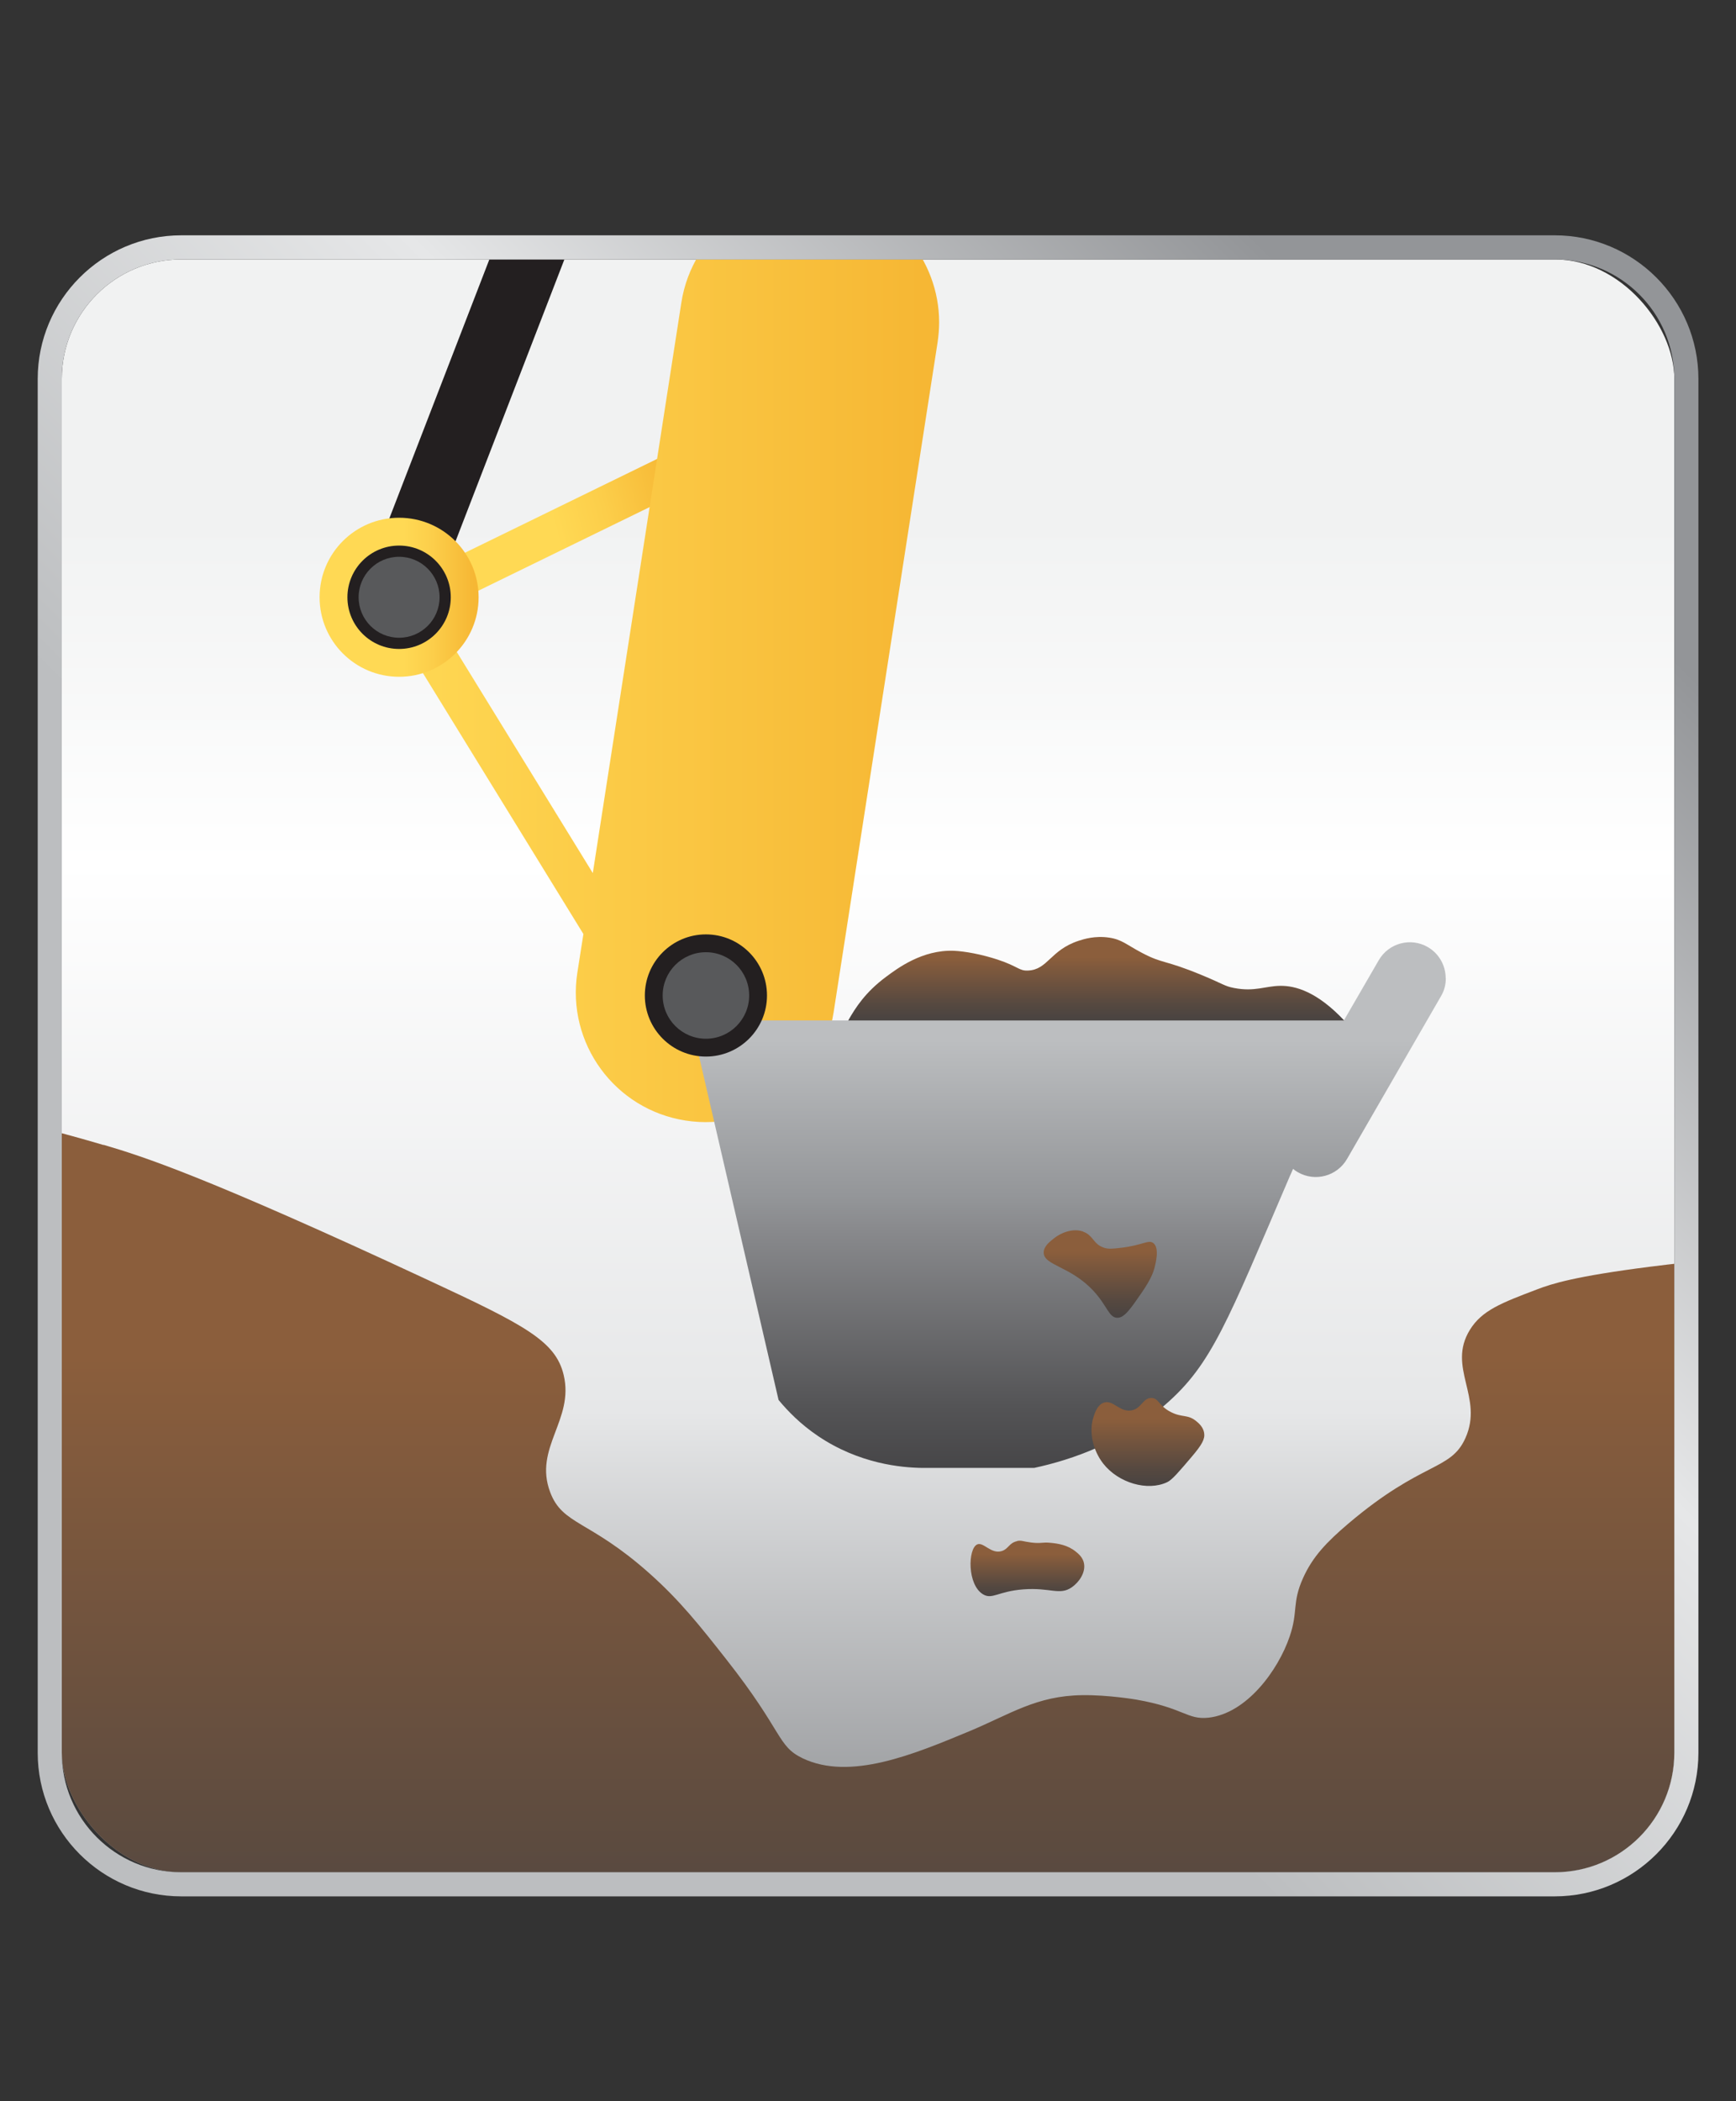
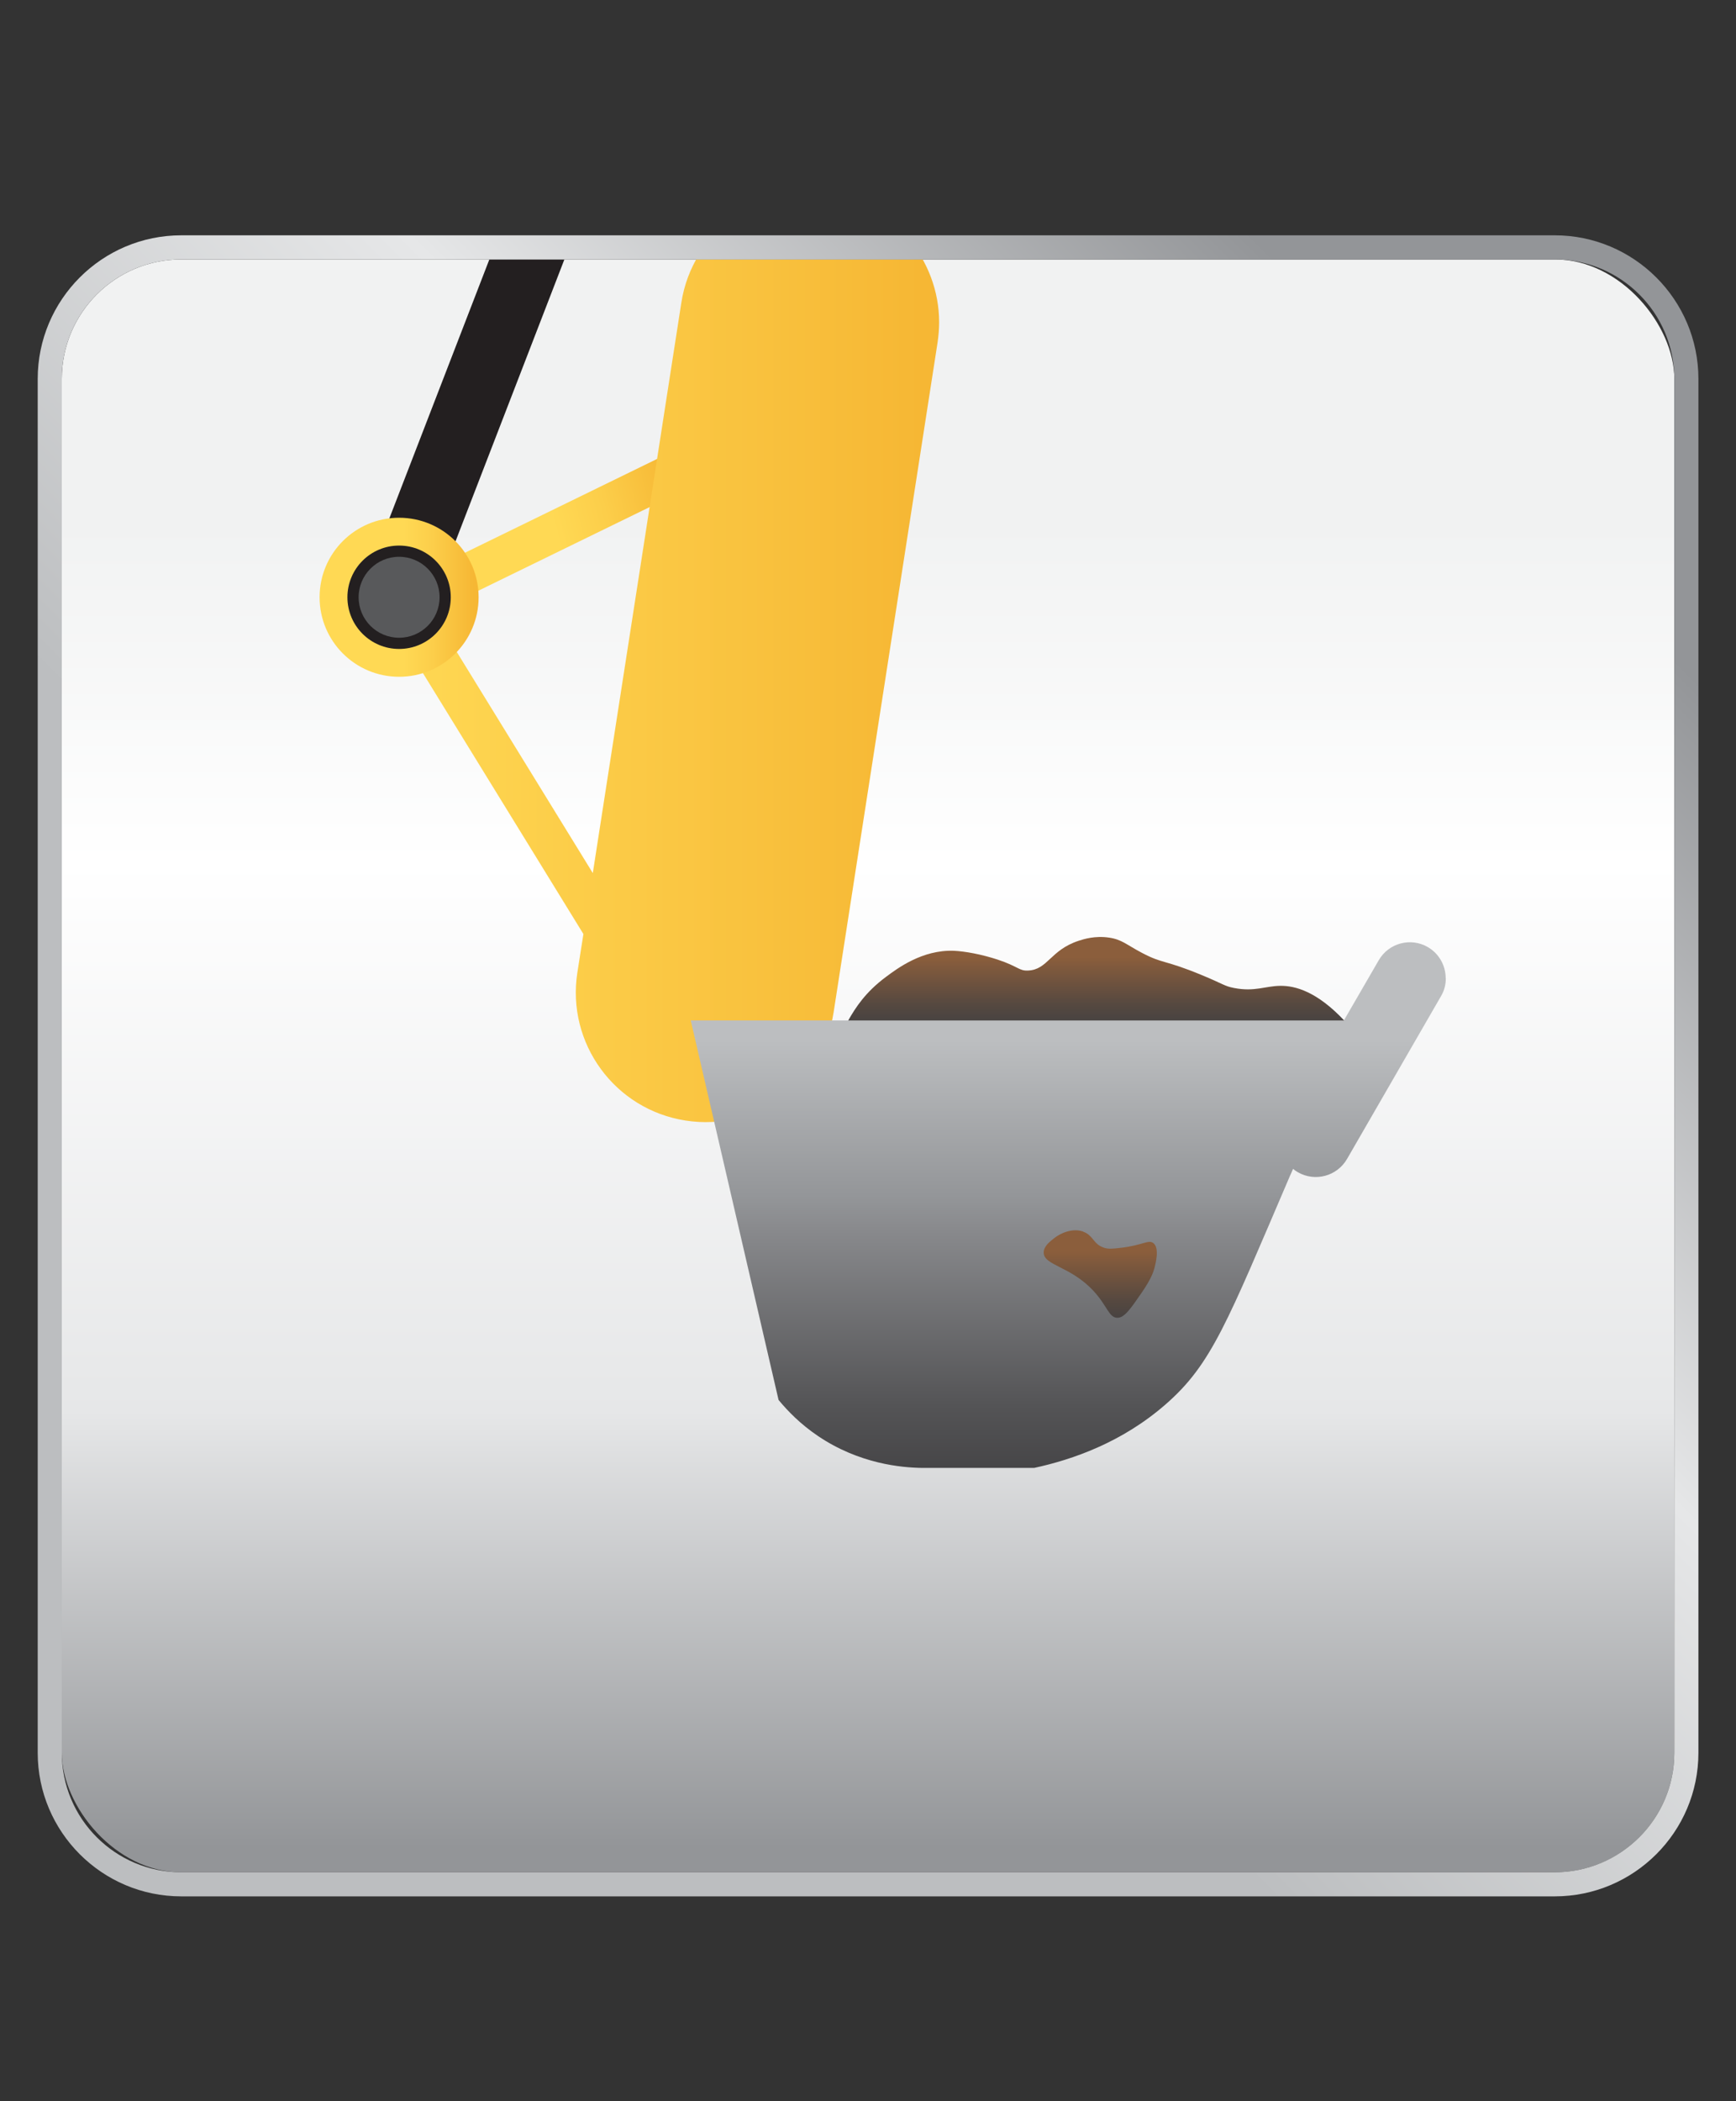
<svg xmlns="http://www.w3.org/2000/svg" xmlns:xlink="http://www.w3.org/1999/xlink" id="Layer_2" data-name="Layer 2" viewBox="0 0 144.11 174.38">
  <rect x="0" y="0" width="144.11" height="174.38" fill="#333333" stroke="none" />
  <defs>
    <linearGradient id="linear-gradient" x1="72.06" y1="19.46" x2="72.06" y2="153.32" gradientUnits="userSpaceOnUse">
      <stop offset=".18" stop-color="#f1f2f2" />
      <stop offset=".39" stop-color="#fff" />
      <stop offset=".73" stop-color="#e6e7e8" />
      <stop offset="1" stop-color="#939598" />
    </linearGradient>
    <clipPath id="clippath">
      <rect x="5.13" y="21.53" width="133.86" height="133.86" rx="9.92" ry="9.92" fill="none" />
    </clipPath>
    <linearGradient id="linear-gradient-2" x1="33.6" y1="47.54" x2="57.24" y2="41.4" gradientTransform="translate(24.12 -15.24) rotate(26.02)" gradientUnits="userSpaceOnUse">
      <stop offset=".53" stop-color="#ffd954" />
      <stop offset=".71" stop-color="#fcce4a" />
      <stop offset=".97" stop-color="#f6b734" />
    </linearGradient>
    <linearGradient id="linear-gradient-3" x1="32.14" y1="54.57" x2="77.96" y2="54.57" gradientUnits="userSpaceOnUse">
      <stop offset="0" stop-color="#ffd954" />
      <stop offset=".97" stop-color="#f6b734" />
    </linearGradient>
    <linearGradient id="linear-gradient-4" x1="26.53" y1="49.57" x2="39.72" y2="49.57" gradientTransform="matrix(1,0,0,1,0,0)" xlink:href="#linear-gradient-2" />
    <linearGradient id="linear-gradient-5" x1="88.68" y1="79.98" x2="88.68" y2="125.28" gradientUnits="userSpaceOnUse">
      <stop offset=".14" stop-color="#bcbec0" />
      <stop offset=".43" stop-color="#939598" />
      <stop offset=".49" stop-color="#88898c" />
      <stop offset=".81" stop-color="#545456" />
      <stop offset=".97" stop-color="#414042" />
    </linearGradient>
    <linearGradient id="linear-gradient-6" x1="90.99" y1="77.76" x2="90.99" y2="85.42" gradientUnits="userSpaceOnUse">
      <stop offset=".22" stop-color="#8b5e3c" />
      <stop offset=".74" stop-color="#554840" />
      <stop offset="1" stop-color="#414042" />
    </linearGradient>
    <linearGradient id="linear-gradient-7" x1="91.33" y1="102.1" x2="91.33" y2="110.11" xlink:href="#linear-gradient-6" />
    <linearGradient id="linear-gradient-8" x1="95.29" y1="116.02" x2="95.29" y2="124.08" xlink:href="#linear-gradient-6" />
    <linearGradient id="linear-gradient-9" x1="84.86" y1="127.1" x2="84.86" y2="132.17" gradientTransform="translate(.43 .78)" xlink:href="#linear-gradient-6" />
    <linearGradient id="linear-gradient-10" x1="72.06" y1="92.77" x2="72.06" y2="182.8" xlink:href="#linear-gradient-6" />
    <linearGradient id="linear-gradient-11" x1="37.67" y1="122.85" x2="135.15" y2="25.37" gradientUnits="userSpaceOnUse">
      <stop offset=".17" stop-color="#bcbec0" />
      <stop offset=".51" stop-color="#e6e7e8" />
      <stop offset=".87" stop-color="#939598" />
    </linearGradient>
  </defs>
  <g id="Layer_1-2" data-name="Layer 1">
    <g>
      <rect x="5.13" y="21.53" width="133.86" height="133.86" rx="9.92" ry="9.92" fill="url(#linear-gradient)" />
      <g clip-path="url(#clippath)">
        <g>
          <rect x="32.26" y="42.91" width="25.56" height="3.32" transform="translate(-14.98 24.28) rotate(-26.02)" fill="url(#linear-gradient-2)" />
          <rect x="18.14" y="21.12" width="49.27" height="5.81" transform="translate(4.95 55.27) rotate(-68.88)" fill="#231f20" />
          <path d="M77.96,26.76c0,.55-.05,1.11-.13,1.67l-8.63,55.59c-.91,5.87-6.41,9.9-12.29,8.98-5.87-.91-9.9-6.41-8.98-12.29l.5-3.19-16.29-26.48,2.82-1.74,14.25,23.16,7.35-47.34c.91-5.87,6.41-9.89,12.29-8.98,5.31.83,9.11,5.41,9.11,10.62Z" fill="url(#linear-gradient-3)" />
          <circle cx="33.13" cy="49.57" r="6.6" fill="url(#linear-gradient-4)" />
          <circle cx="33.13" cy="49.57" r="4.29" fill="#231f20" />
          <circle cx="33.13" cy="49.57" r="3.36" fill="#58595b" />
          <path d="M120.02,81.2c0,.51-.12,1.01-.4,1.48l-7.8,13.51c-.83,1.43-2.65,1.92-4.08,1.1-.14-.08-.27-.17-.4-.28-.09.2-.17.41-.27.61-5.19,12.1-6.47,15.58-10.28,18.91-3.64,3.19-7.76,4.61-10.94,5.3h-9.29c-1.7-.02-5.23-.33-8.66-2.65-1.45-.98-2.51-2.07-3.27-2.99-2.43-10.5-4.86-21.01-7.29-31.5h54.22l2.89-4.99c.82-1.43,2.65-1.92,4.07-1.1.95.55,1.49,1.55,1.49,2.59Z" fill="url(#linear-gradient-5)" />
-           <circle cx="58.6" cy="82.62" r="5.07" fill="#231f20" />
-           <circle cx="58.6" cy="82.62" r="3.59" fill="#58595b" />
          <path d="M111.57,84.7h-41.16c.62-1.09,1.43-2.35,3.12-3.61.99-.74,3.04-2.27,5.64-2.18.94.04,2.33.3,3.64.73,1.75.58,1.77.95,2.54.91,1.63-.07,1.84-1.7,4.19-2.47.4-.13,1.36-.44,2.54-.26,1.06.16,1.4.57,2.73,1.27,1.75.92,1.84.55,4.91,1.82,1.87.77,1.9.93,2.73,1.09,1.71.33,2.6-.17,3.82-.18,1.26-.02,3.06.48,5.32,2.88Z" fill="url(#linear-gradient-6)" />
          <path d="M89.93,102.22c-.85-.31-1.84.08-2.43.55-.38.3-.86.68-.86,1.18-.01,1.09,2.24,1.12,4.16,3.22,1.13,1.23,1.25,2.2,1.96,2.2.58,0,1.07-.71,2.04-2.12.79-1.15.96-1.74,1.02-1.96.12-.45.45-1.72-.08-2.12-.4-.31-.92.19-2.67.39-.69.08-1.05.12-1.41,0-.93-.3-.88-1.02-1.73-1.33Z" fill="url(#linear-gradient-7)" />
-           <path d="M93.9,117.06c-.96.15-1.5-.9-2.26-.65-.53.17-.75.83-.86,1.18-.42,1.26-.04,2.8.8,3.88,1.26,1.61,3.68,2.32,5.32,1.54.41-.2.95-.84,2.04-2.12.84-.99,1.1-1.46,1.02-1.96-.08-.51-.48-.84-.67-.99-.69-.57-1.16-.27-2.08-.74-1.02-.51-1.02-1.17-1.63-1.18-.72,0-.83.91-1.68,1.04Z" fill="url(#linear-gradient-8)" />
-           <path d="M84.43,127.91c-.67.14-.71.65-1.27.82-.89.28-1.52-.78-2.04-.55-.78.35-.84,3.37.5,4.15.76.44,1.24-.26,3.33-.42,2.25-.17,3,.53,4.02-.17.59-.41,1.15-1.2,1.02-1.96-.08-.51-.48-.84-.67-.99-.69-.57-1.5-.68-2.08-.74-.75-.08-.78.08-1.65-.03-.69-.09-.81-.2-1.17-.12Z" fill="url(#linear-gradient-9)" />
-           <path d="M8.61,95.02c3.23.95,8.4,2.59,26.95,11.23,8,3.72,10.56,5.05,11.23,7.86.9,3.73-2.51,6.05-1.12,9.73,1.03,2.75,3.24,2.29,8.24,6.74,2.55,2.27,4.22,4.39,6.36,7.11,4.8,6.09,4.22,7.21,6.36,8.24,3.94,1.88,9.21-.32,13.85-2.25,3.4-1.42,5.55-2.94,9.36-2.99,2.15-.03,4.49.37,4.49.37,3.95.69,4.21,1.69,5.99,1.5,3.16-.35,5.78-3.92,6.74-6.74.72-2.1.17-2.77,1.12-4.87.79-1.75,1.94-2.96,3.74-4.49,6.17-5.24,8.5-4.36,9.73-7.11,1.53-3.41-1.56-5.85.37-8.98,1-1.62,2.61-2.23,5.61-3.37,1.18-.45,3.08-1.07,9.36-1.87,1.73-.22,4.17-.5,7.11-.75v63.29c-105.62-15.31-136.93-10.37-140.16,0-.85,2.72-.04,6.71,0,6.71.12,0-1.97-42.16-3.96-81.6,1.99.45,5,1.18,8.61,2.25Z" fill="url(#linear-gradient-10)" />
        </g>
      </g>
      <path d="M129.06,19.53H15.05c-6.58,0-11.92,5.35-11.92,11.92v114.02c0,6.57,5.34,11.92,11.92,11.92h114.01c6.58,0,11.93-5.35,11.93-11.92V31.45c0-6.57-5.35-11.92-11.93-11.92ZM138.99,145.47c0,5.48-4.45,9.92-9.93,9.92H15.05c-5.48,0-9.92-4.44-9.92-9.92V31.45c0-5.48,4.44-9.92,9.92-9.92h114.01c5.48,0,9.93,4.44,9.93,9.92v114.02Z" fill="url(#linear-gradient-11)" />
      <path d="M138.99,31.45v114.02c0,5.48-4.45,9.92-9.93,9.92H15.05c-5.48,0-9.92-4.44-9.92-9.92V31.45c0-5.48,4.44-9.92,9.92-9.92h114.01c5.48,0,9.93,4.44,9.93,9.92Z" fill="none" />
-       <path d="M138.99,31.45v114.02c0,5.48-4.45,9.92-9.93,9.92H15.05c-5.48,0-9.92-4.44-9.92-9.92V31.45c0-5.48,4.44-9.92,9.92-9.92h114.01c5.48,0,9.93,4.44,9.93,9.92Z" fill="none" />
+       <path d="M138.99,31.45v114.02c0,5.48-4.45,9.92-9.93,9.92H15.05V31.45c0-5.48,4.44-9.92,9.92-9.92h114.01c5.48,0,9.93,4.44,9.93,9.92Z" fill="none" />
    </g>
  </g>
</svg>